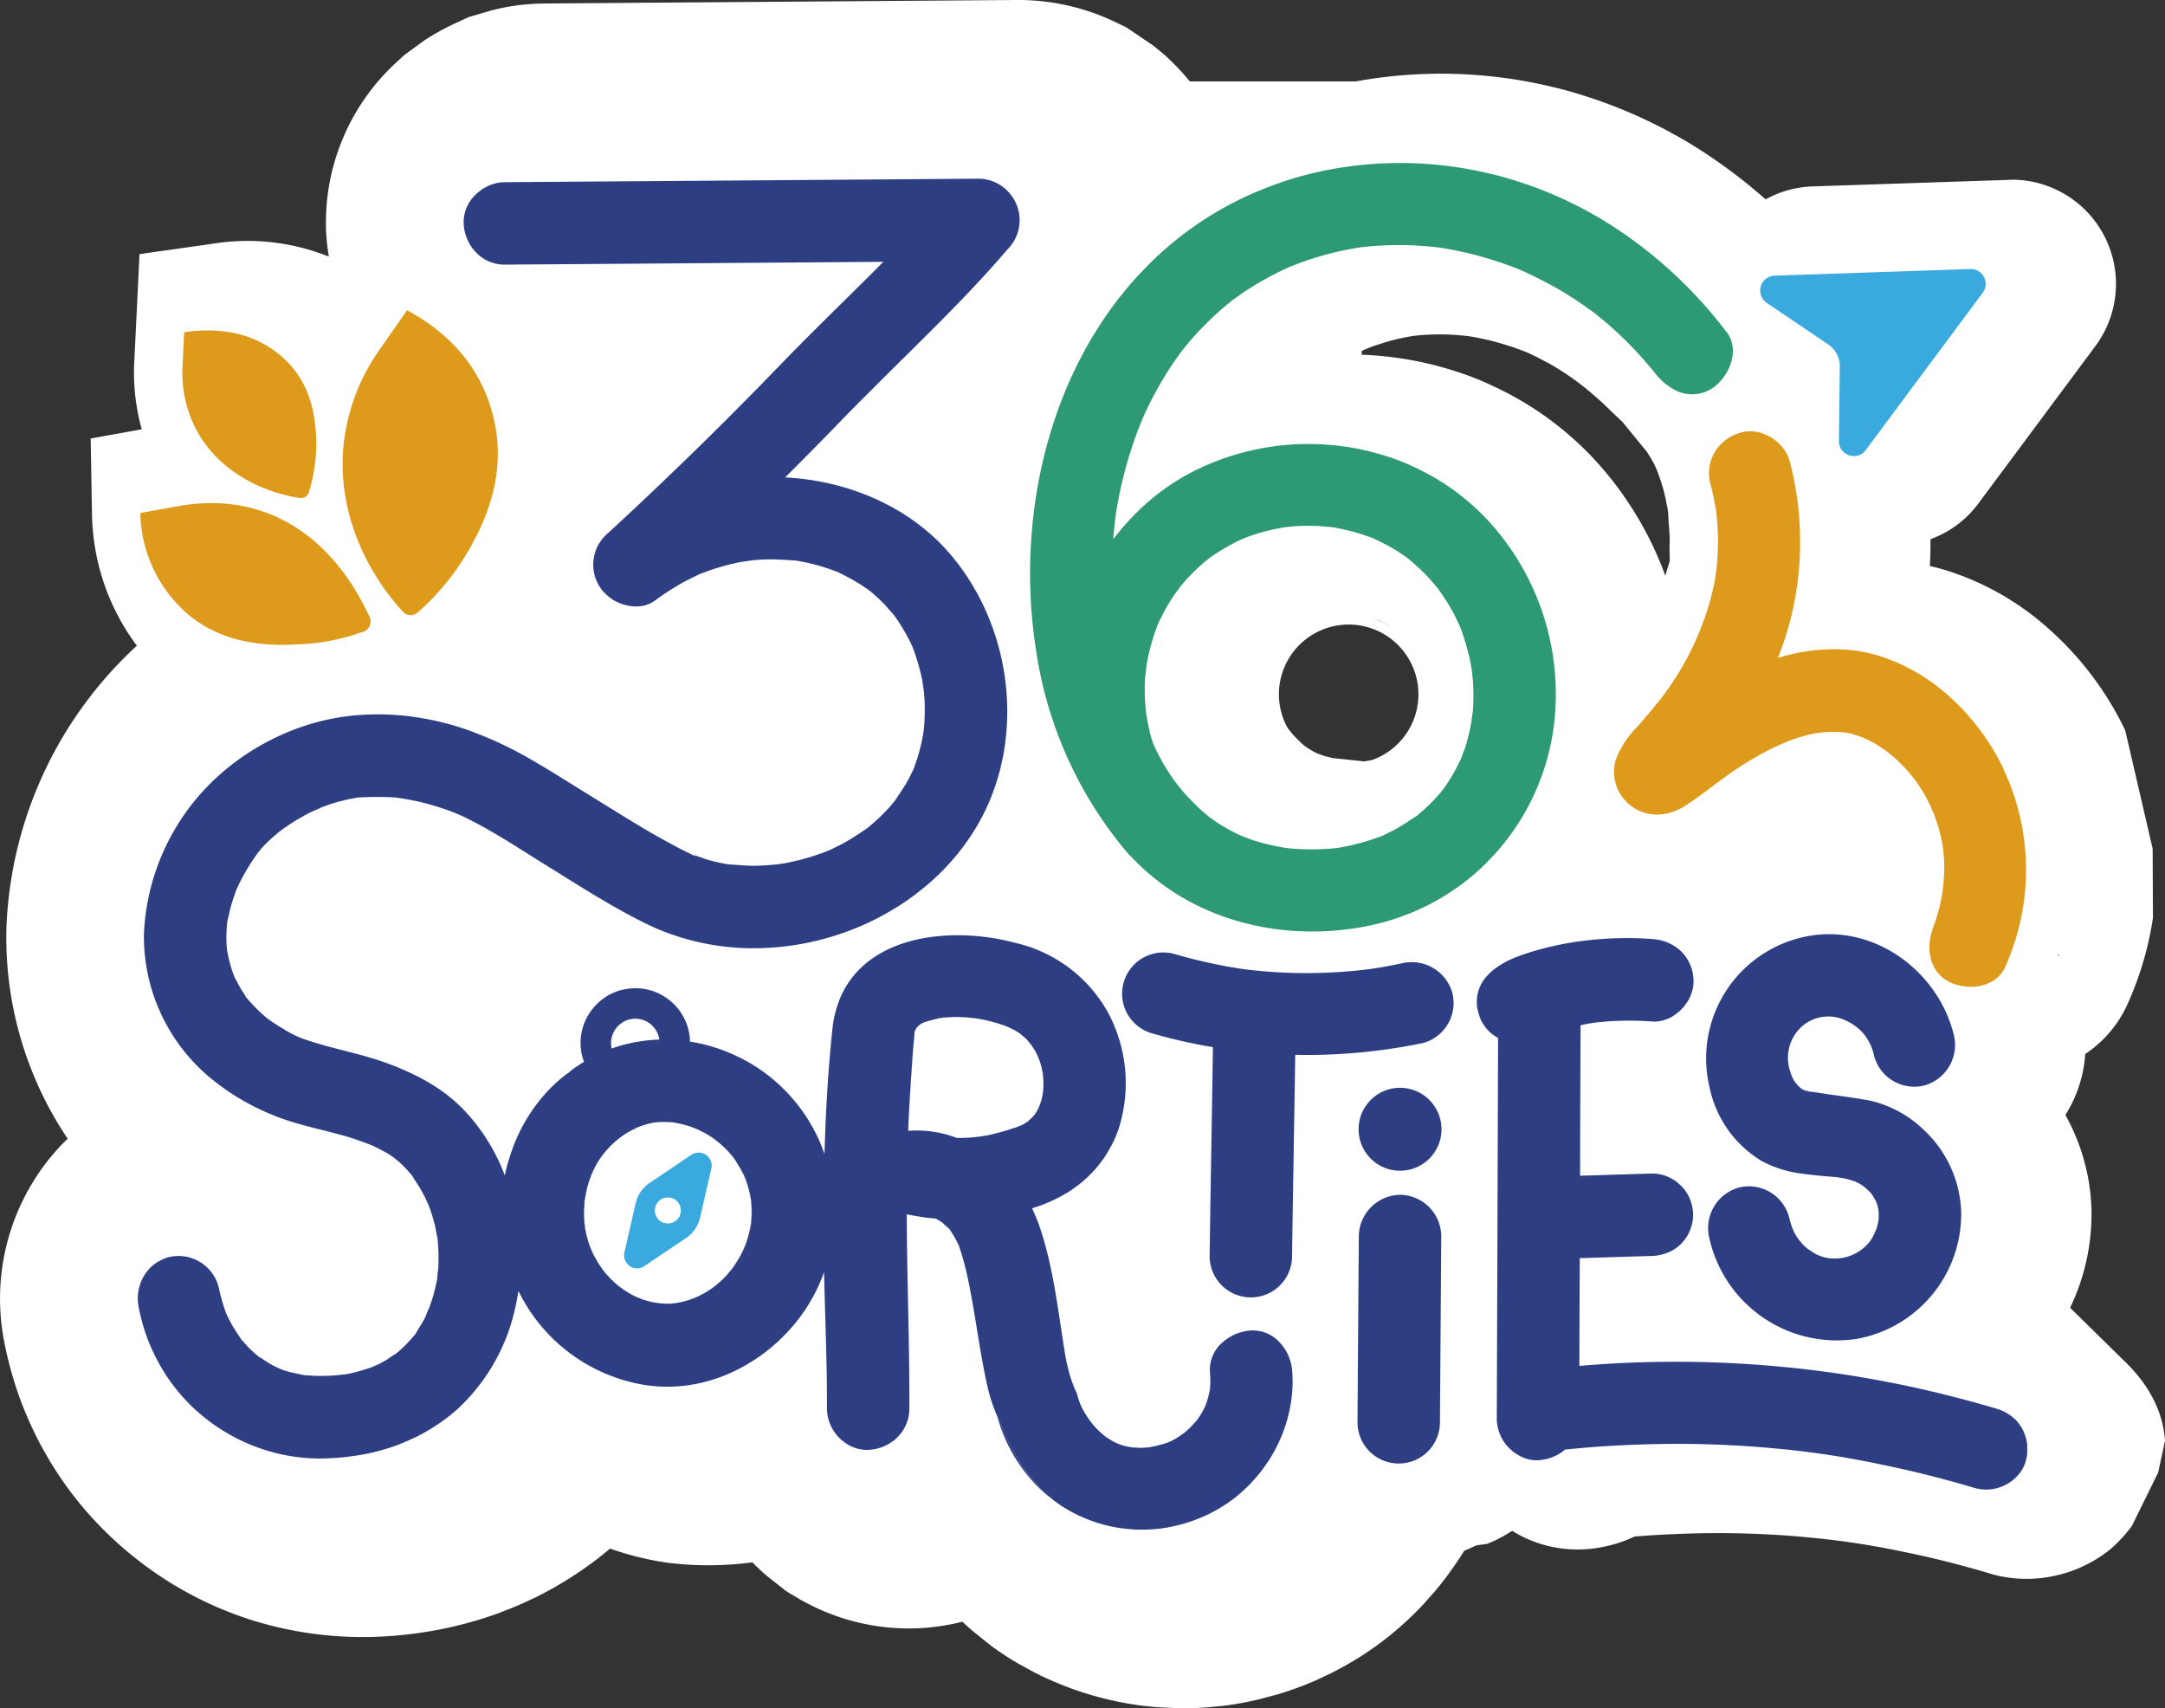
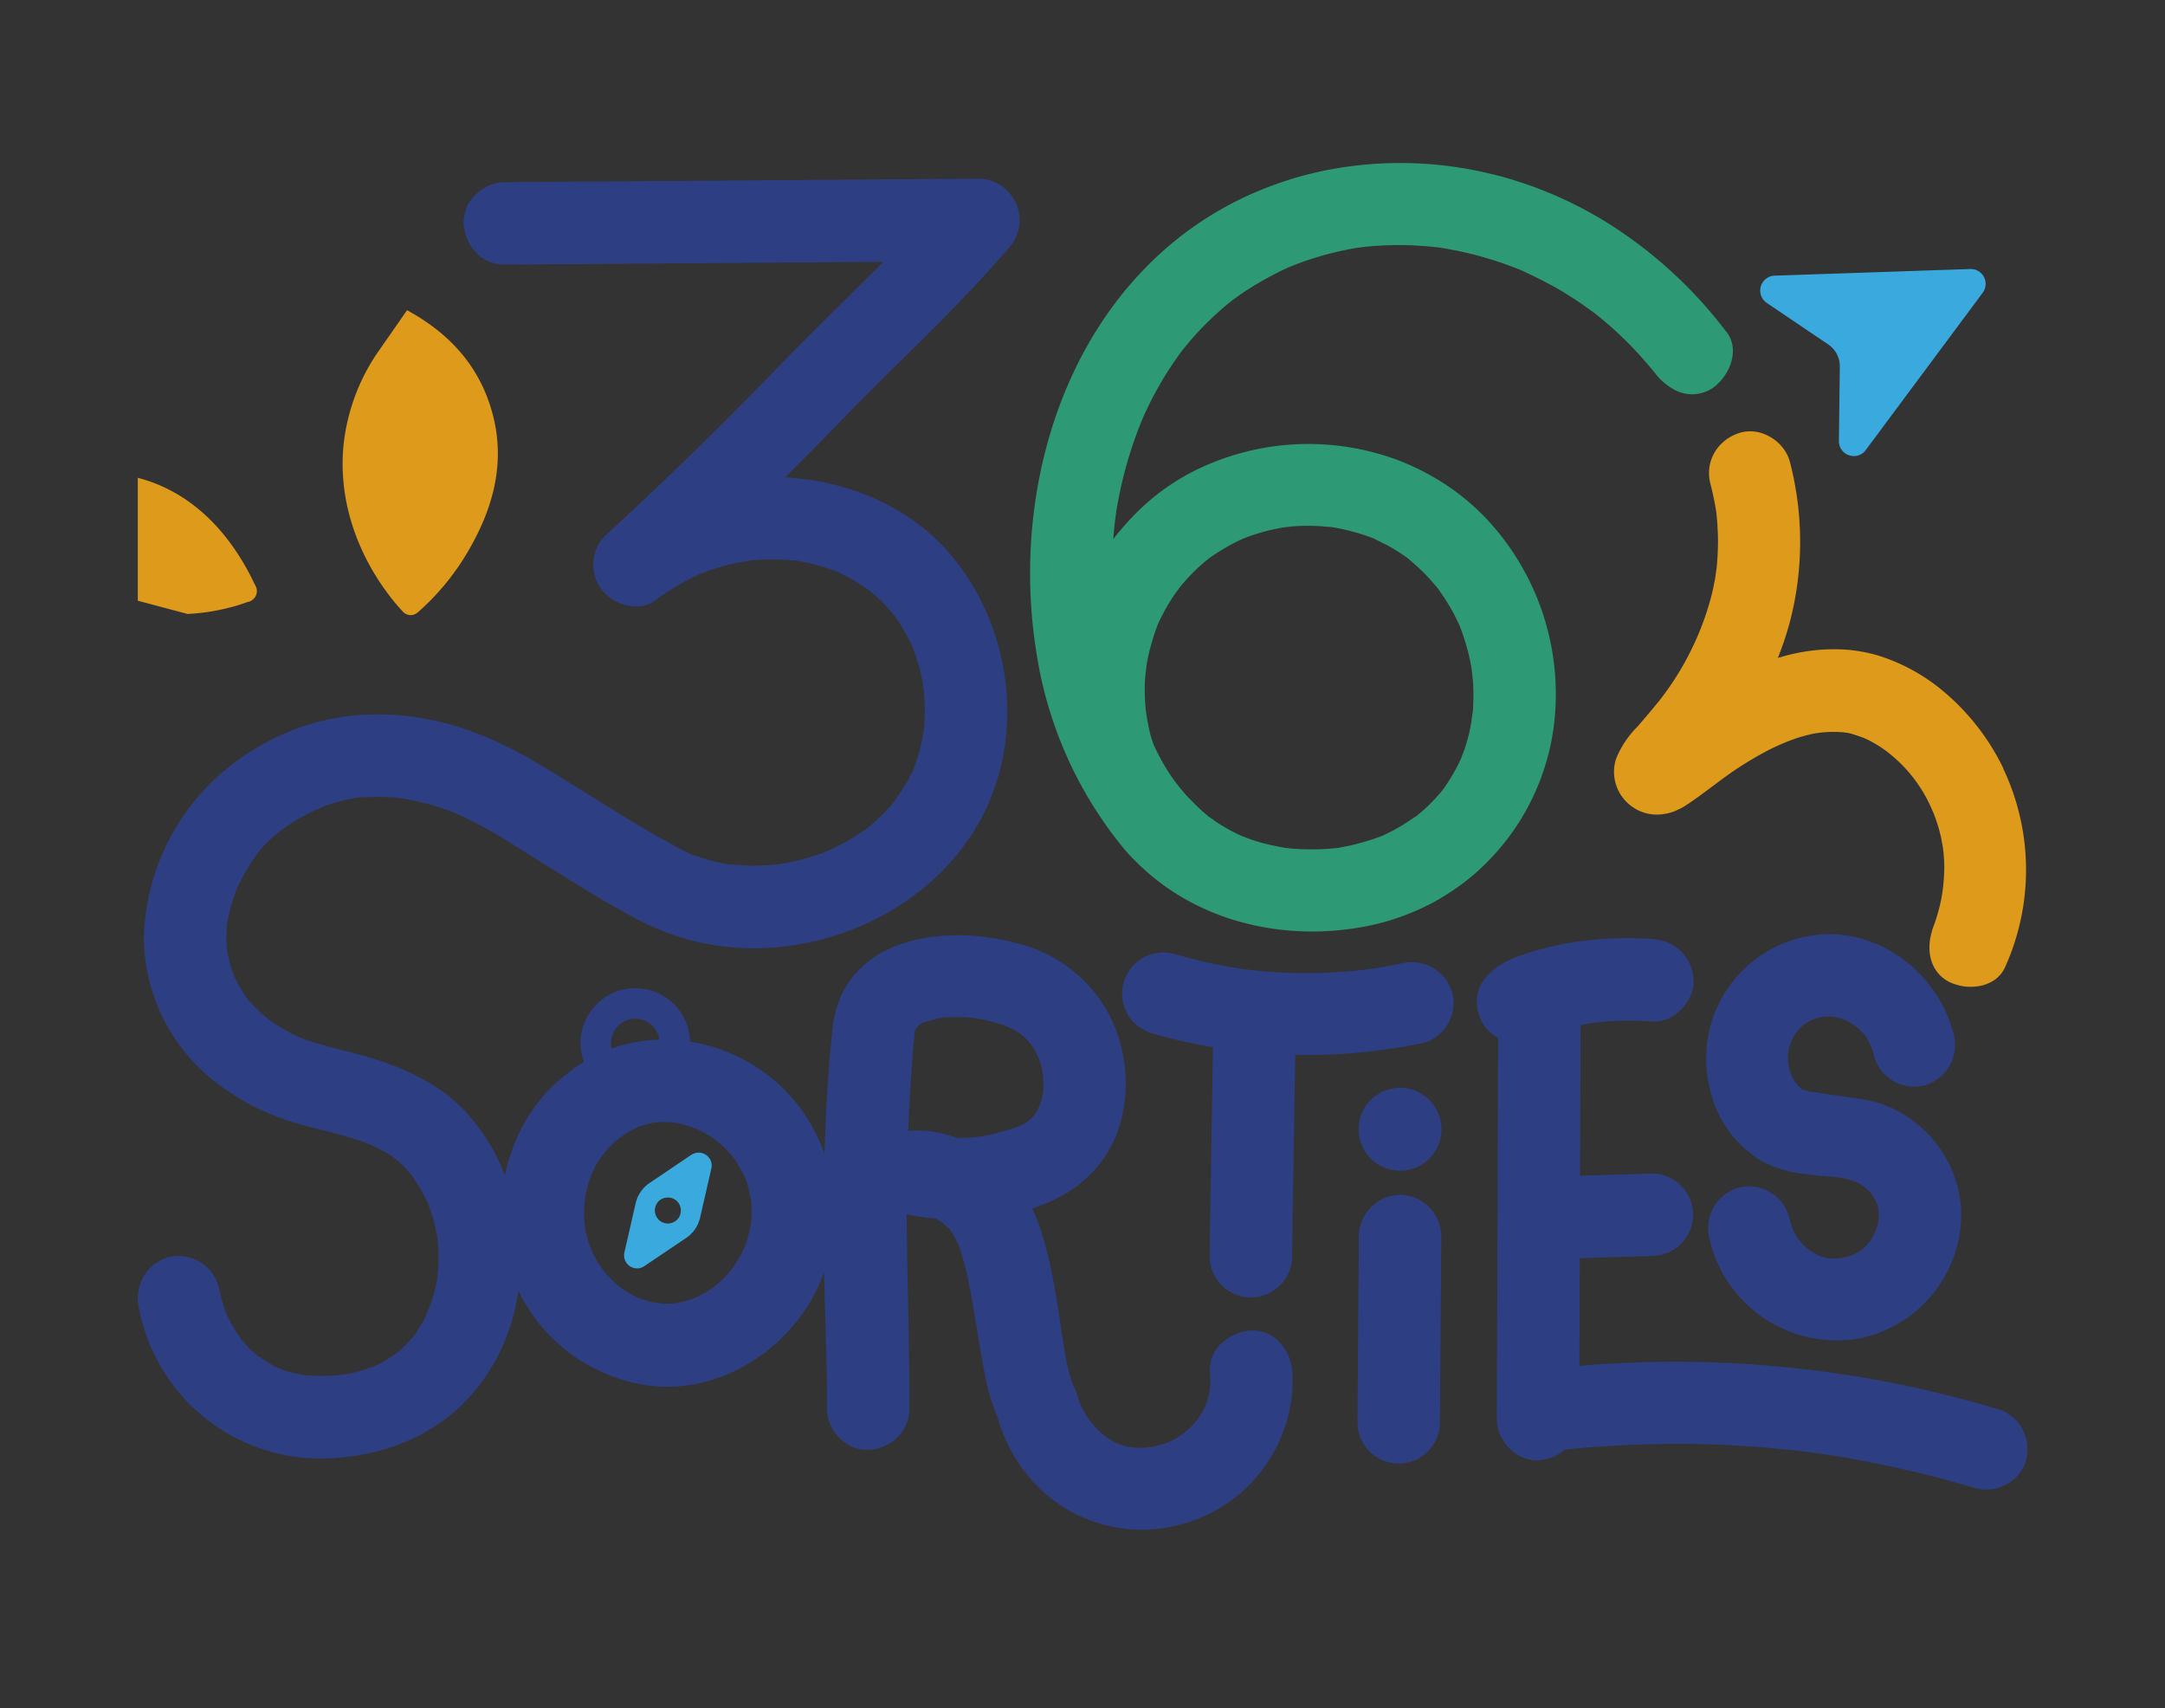
<svg xmlns="http://www.w3.org/2000/svg" id="Groupe_17007" width="218.129" height="172.102" viewBox="0 0 218.129 172.102">
  <rect x="0" y="0" width="218.129" height="172.102" fill="#333333" stroke="none" />
  <defs>
    <clipPath id="clip-path">
      <path id="Rectangle_3183" fill="none" d="M0 0h218.129v172.102H0z" />
    </clipPath>
    <clipPath id="clip-path-2">
      <path id="Rectangle_3184" transform="translate(13.883 16.418)" fill="none" d="M0 0h190.363v137.685H0z" />
    </clipPath>
  </defs>
  <g id="Groupe_17008">
    <g id="Groupe_17007-2" clip-path="url(#clip-path)">
-       <path id="Tracé_17820" d="m213.733 136.814-5.165-5.077a21.754 21.754 0 0 0 2.151-9.977l-.006-.176a20.772 20.772 0 0 0-2.619-9.263 13.137 13.137 0 0 0 2-6.143 12.178 12.178 0 0 0 1.954-1.627 11.843 11.843 0 0 0 2.359-3.52 32.821 32.821 0 0 0 2.507-8.546l-.029-6.983-2.765-11.933a32.448 32.448 0 0 0-5.842-8.432 31.646 31.646 0 0 0-2.15-2.043 27.84 27.84 0 0 0-9.371-5.416c-.3-.1-.6-.2-.94-.3l-.3-.087c-.362-.1-.721-.187-1.081-.27.054-.9.071-1.8.064-2.705a10.4 10.4 0 0 0 4.873-3.658l11.709-15.748a10.5 10.5 0 0 0-7.937-16.8l-.2-.008-20.294.674a10.444 10.444 0 0 0-4.759 1.308 54.036 54.036 0 0 0-7.937-5.815l-.157-.092c-.576-.33-1.153-.654-1.74-.975l-.114-.062a52.711 52.711 0 0 0-3.968-1.889l-.193-.08a58.262 58.262 0 0 0-1.932-.763 56.509 56.509 0 0 0-3.03-1.008c-.4-.124-.8-.234-1.215-.346-.386-.1-.76-.2-1.149-.285A47.891 47.891 0 0 0 136.6 8.2h-16.724a22.771 22.771 0 0 0-1.64-1.81 16.066 16.066 0 0 0-1.485-1.344l-.587-.476-2.689-1.817-1.221-.587A22.661 22.661 0 0 0 102.355 0L54.918.351l-.992.023-1.133.088a21.778 21.778 0 0 0-3.393.618l-2.186.644-1.3.6a24.589 24.589 0 0 0-3.173 1.756l-2.03 1.482-.86.8a21.882 21.882 0 0 0-6.993 17 22.966 22.966 0 0 0 .273 2.488 21.983 21.983 0 0 0-11.714-1.294L14.055 25.6l-.512 10.582a21.358 21.358 0 0 0 .736 7.065l-5.143.927.133 7.655a22.755 22.755 0 0 0 4.521 13.217c-.532.488-1.034.975-1.5 1.452A40.678 40.678 0 0 0 .643 93.58v.172a36.3 36.3 0 0 0 6.177 20.962l-.473.457a22.494 22.494 0 0 0-5.911 20.046 37.471 37.471 0 0 0 1.809 6.3l.041.105c.374.937.744 1.785 1.126 2.579.431.9.927 1.824 1.547 2.877a36.071 36.071 0 0 0 6.981 8.451 37.783 37.783 0 0 0 4.9 3.708 36.516 36.516 0 0 0 8.477 3.953A37.543 37.543 0 0 0 37.6 164.9c1.079-.039 2.01-.1 2.769-.181a40.235 40.235 0 0 0 3.006-.4 39.764 39.764 0 0 0 6.825-1.8l1.424-.556c.889-.37 1.706-.741 2.571-1.166l.1-.051a37.728 37.728 0 0 0 6.478-4.172l.694-.572a30.481 30.481 0 0 0 5.737 1.416l.23.03a33.207 33.207 0 0 0 7.6.03c.256-.027.512-.059.771-.094q.672.69 1.407 1.327l1.994 1.573 1.154.693a22.128 22.128 0 0 0 11.91 3.061 22.538 22.538 0 0 0 4.695-.672q.471.447.961.874l1.718 1.385.318.244a30.557 30.557 0 0 0 2.7 1.757l1.629.888a33.324 33.324 0 0 0 10.828 3.32l1.485.149 2.259.1.346.007h.019a29.593 29.593 0 0 0 2.975-.151l1.054-.1a31.264 31.264 0 0 0 3.777-.7l1.743-.469c1.01-.3 2.021-.658 3-1.059.512-.2 1.021-.426 1.517-.673l.9-.428c.6-.3 1.228-.644 1.913-1.045a31.66 31.66 0 0 0 5.566-4.133c.652-.6 1.231-1.174 1.77-1.758l1.161-1.311c.5-.6.992-1.22 1.388-1.772s.814-1.144 1.237-1.8c.1-.153.2-.309.292-.465l1.255-.558 1.041-.137a13.188 13.188 0 0 0 2.53-1.32c.353.213.715.418 1.1.609a12.552 12.552 0 0 0 7.9 1.043 14.385 14.385 0 0 0 1.537-.375 13.7 13.7 0 0 0 1.8-.7l.615-.049c1.648-.124 3.338-.21 5.163-.26a97.654 97.654 0 0 1 9.17.183c.8.055 1.591.119 2.422.2a81.031 81.031 0 0 1 8.309 1.179l.193.035c.128.022.261.051.382.076l.794.164c1.582.324 3.038.654 4.45 1.01 1.449.365 2.93.774 4.4 1.214l.342.1a13.167 13.167 0 0 0 3.265.411 13.5 13.5 0 0 0 8.415-2.967 14.683 14.683 0 0 0 2.183-2.353l2.651-5.386.692-3.195c-.295-4.43-3.276-7.268-4.4-8.335M147.23 33.79l-.095-.007Zm-18.376 36.165a7.028 7.028 0 1 1 9.41 6.6l-.814.148-3.173-.338a4.937 4.937 0 0 1-.259-.061l-.5-.124c-.058-.017-.117-.034-.175-.053l-.686-.255a11.13 11.13 0 0 1-.366-.19l-.324-.188c-.086-.05-.171-.105-.181-.111l-.057-.037c-.1-.074-.2-.146-.3-.218l-.08-.066-.13-.111a14.405 14.405 0 0 1-.5-.486l-.189-.189a5.596 5.596 0 0 1-.325-.349l-.171-.211c-.06-.073-.119-.146-.18-.218-.069-.091-.126-.195-.192-.289a6.975 6.975 0 0 1-.807-3.258m9.43-7.66.024.006.65.214.285.142c.166.081.333.161.5.248l.211.124v.017a8 8 0 0 0-1.666-.751m29.921-6.95.023 1.18-.344 1.117q-.021.09-.045.177c-.016.062-.041.121-.058.183a34.874 34.874 0 0 0-7.517-12.111c-.41-.428-.838-.843-1.279-1.256l-.168-.155-.179-.162c-.7-.629-1.4-1.216-2.19-1.815a32.581 32.581 0 0 0-4.007-2.592c-1.02-.563-2-1.015-2.733-1.346a28.762 28.762 0 0 0-3.071-1.163 34.841 34.841 0 0 0-9.448-1.664v-.379l.043-.022c.094-.041.2-.088.3-.139l.124-.052.258-.1c.2-.077.394-.155.6-.225l1.048-.336a20.44 20.44 0 0 1 1.813-.456l.375-.077c.17-.031.336-.062.5-.09.037 0 .075-.01.112-.016.149-.015.3-.032.45-.05a25.265 25.265 0 0 1 3.138-.089c.333.016.664.039.929.059l.522.043c.169.02.342.037.516.052l.051.009.235.039c.76.13 1.526.292 2.2.464.609.16 1.261.354 1.988.592.337.119.674.239 1.011.366l.34.131h.008l.093.042c.38.172.758.356 1.09.518l1.244.658a27.136 27.136 0 0 1 4.51 3.231l.853.755.027.025.032.032c.11.111.222.221.332.333l1.556 1.48 2.052 2.516.024.025a4.744 4.744 0 0 1 .626.876 8.373 8.373 0 0 1 .909 1.86 16.54 16.54 0 0 1 .809 2.948 5.807 5.807 0 0 1 .182 1.4c0 .248.026.519.058.862s.074.945.075 1.3c0 .336-.008.675-.023 1.015m39.21 41.028.017-.049c0 .018-.01.035-.015.052m-.015-.023c-.033-.057-.071-.11-.1-.166l.144.039c-.012.043-.026.085-.039.127" fill="#fff" />
-     </g>
+       </g>
  </g>
  <g id="Groupe_17010">
    <g id="Groupe_17009" clip-path="url(#clip-path-2)">
      <path id="Tracé_17821" d="M121.154 152.824c.242-.1.483-.212.715-.323a.81.81 0 0 0 .121-.07c-.272.141-.554.272-.836.393m.755-12.948v-.06c-.02.13-.03.251-.05.383a.75.75 0 0 1 .041-.121 1.214 1.214 0 0 0 .01-.2m-.363 1.49c.03-.1.061-.211.081-.312a6.015 6.015 0 0 1-.644 1.419.58.58 0 0 0 .07-.1 8.634 8.634 0 0 0 .453-.856c.01-.041.02-.091.04-.151m-1.007 1.772a.585.585 0 0 1 .091-.081 1.016 1.016 0 0 1 .06-.1c.1-.171.211-.322.292-.483a6.5 6.5 0 0 1-.745.987c.1-.11.2-.211.3-.322m-1.389 1.329.141-.1c.02-.02.05-.04.09-.081-.11.071-.222.162-.332.242.03-.02.07-.04.1-.06m-2.205 1.077c.111-.03.222-.07.332-.111-.161.05-.322.1-.473.141l.141-.03m-1.258.271.141-.03a1.432 1.432 0 0 1-.292.03Zm-1.561.01c.02 0 .041.01.061.01a.628.628 0 0 0 .13-.01 2.215 2.215 0 0 1-.372-.04c.06.01.121.03.181.04m-2.748-1.108a.229.229 0 0 0 .05.03c-.07-.05-.141-.11-.211-.171a1.816 1.816 0 0 0 .162.141M101.2 144.3a78.469 78.469 0 0 1-.715-1.611 15.894 15.894 0 0 0 4.863 7.813c.171.151.372.282.554.423a17.306 17.306 0 0 1-4.7-6.625m3.9-34.333v-.15a2.994 2.994 0 0 1-.05.432 1.118 1.118 0 0 0 .04-.191.25.25 0 0 0 .01-.09m-.02-1.711c-.01-.03-.01-.05-.02-.081.02.121.03.232.04.352a2.231 2.231 0 0 0-.02-.271m-.785 4.018a.878.878 0 0 1 .07-.171 2.935 2.935 0 0 1-.292.383l.081-.081c.061-.06.1-.09.141-.13m-.352-6.967h-.01l.01.01Zm-1.08-1.111a7.634 7.634 0 0 0-.664-.433.609.609 0 0 0-.081-.04.377.377 0 0 0 .081.05 7.306 7.306 0 0 1 .664.423m-7.994-1.682c-.03 0-.05.01-.07.01-.08.02-.161.04-.231.06l.443-.06c.151-.02.3-.03.463-.04-.161.01-.312.02-.473.02-.05 0-.091.01-.131.01m-1.672.442.09-.03c.081-.02.162-.05.232-.07-.081.02-.151.04-.232.061-.03.01-.06.03-.09.04m-.453.211a.44.44 0 0 0 .09-.05c.03-.02.061-.03.091-.05-.03.01-.061.03-.091.041l-.09.06m-.524.594a.084.084 0 0 1 .02-.04l-.01-.01a.087.087 0 0 0-.01.05m-.715 9.827c.081-1.782.191-3.564.312-5.346.05-.644.09-1.309.131-1.963-.041.654-.091 1.309-.141 1.963q-.182 2.675-.3 5.346m.352-48.66h-.01l.01.01Zm-.493 57.4c.151.03.292.06.443.08l-.443-.09Zm-3.803-62.878a.081.081 0 0 0-.041-.021c.01.01.03.021.041.03.15.121.3.252.453.383.412.352.805.735 1.188 1.128v-.01a21.827 21.827 0 0 0-1.188-1.128c-.151-.13-.3-.251-.453-.382m-3.171-1.833c.121.061.251.121.372.182.1.05.191.1.292.15a24.9 24.9 0 0 1 1.1.594q-.679-.406-1.39-.755a6.15 6.15 0 0 0-.372-.171m0 0a2.1 2.1 0 0 0-.252-.1c.061.02.171.07.252.1m-4.018-1.127c-.05-.01-.081-.01-.121-.021.04.01.07.021.121.03.231.05.473.081.7.131.584.121 1.158.262 1.722.433a19.303 19.303 0 0 0-1.722-.443c-.231-.04-.473-.081-.7-.13m-5.276.05c.222-.03.433-.06.483-.07.251-.03.513-.06.775-.08-.251.02-.513.04-.775.07-.05.01-.262.04-.483.08m.584 64.377a9.292 9.292 0 0 0-.262-1.188l-.03-.1c.04.141.07.282.1.423a.381.381 0 0 1 .02.111c.03.1.05.2.07.3a9.158 9.158 0 0 1-.544 5.065 10.2 10.2 0 0 1-.745 1.48 6.551 6.551 0 0 0 .352-.554 7.24 7.24 0 0 1 .373-.735l.03-.03a1.181 1.181 0 0 1 .05-.141c.2-.624.363-1.258.534-1.893a2.139 2.139 0 0 1 .06-.222 1.48 1.48 0 0 1 .01-.2c.01-.262.03-.524.04-.785s0-.514-.01-.776c0-.07-.05-.664-.05-.755m-.7-2.558c-.03-.05-.07-.1-.11-.171a37.965 37.965 0 0 1-.323-.564 9.191 9.191 0 0 1 .846 2 9.725 9.725 0 0 0-.393-1.2.281.281 0 0 1-.02-.07m-1.1-1.812a1.143 1.143 0 0 1-.11-.11 28.815 28.815 0 0 0-.514-.564 9.228 9.228 0 0 1 .987 1.259 4.288 4.288 0 0 0-.292-.463c-.04-.06-.05-.09-.07-.121m-.121 11.287.05-.05a.194.194 0 0 0 .02-.05.362.362 0 0 0 .05-.09c-.151.2-.312.4-.483.594.131-.13.242-.271.363-.4m-1.993 1.933a1.57 1.57 0 0 1 .13-.081c0-.01 0-.01.01-.01.081-.07.161-.151.242-.222a6.591 6.591 0 0 1-.685.5c.1-.07.2-.131.3-.191m-.926-72.079v.01c.262-.1.533-.2.8-.292-.262.09-.533.191-.8.282m-.312.131a.6.6 0 0 1 .08-.03c.03-.01.07-.03.1-.04a.35.35 0 0 0-.1.03.6.6 0 0 1-.08.04m-.6 72.964c.1-.04.352-.15.463-.2a2.568 2.568 0 0 0 .221-.131 7.11 7.11 0 0 1-1.017.443c.11-.041.222-.07.332-.111m.545-72.93c.01-.01.01-.01.02-.01h-.02c-.533.251-1.067.513-1.591.8-.252.141-.5.282-.745.433.242-.142.493-.283.745-.423.151-.09.312-.161.473-.242.211-.11.423-.221.644-.322.161-.081.312-.161.473-.231m-2.727 55.165h-.227c-.262 0-.534-.02-.805-.02a.086.086 0 0 0-.041.01 8.821 8.821 0 0 1 1.631.131 8.574 8.574 0 0 1-.514-.111.1.1 0 0 0-.05-.01m-1.752.02-.161.03c-.061.02-.121.03-.182.05a3.618 3.618 0 0 1 .463-.07c-.1 0-.171 0-.121-.01M54.975 87.138c-2.014-1.249-4-2.557-6.072-3.715-.6-.343-1.228-.665-1.852-.977l-.695-.332a.56.56 0 0 0-.081-.03.609.609 0 0 0 .081.04c.231.1.463.211.695.332.624.3 1.249.635 1.852.977 2.074 1.158 4.058 2.467 6.072 3.715 3.272 2.024 6.534 4.138 9.987 5.85.413.2.836.4 1.258.574a19.84 19.84 0 0 1-1.258-.584c-3.453-1.712-6.715-3.826-9.987-5.85m9.766 43.777c.121.04.232.07.353.1a5.57 5.57 0 0 1-.574-.2c.1.05.191.081.221.1m-2.7-1.591.363.312c.191.12.664.452.735.5.2.121.413.242.615.353.11.05.211.1.312.15.01 0 .05.02.121.041a9.072 9.072 0 0 1-2.558-1.763c.13.142.271.272.412.4m1.51-26.661a2.128 2.128 0 0 0-.886.372 2.325 2.325 0 0 1 .886-.362c.081-.01.161-.03.231-.041a2.244 2.244 0 0 0-.231.03m-2.013 26.178a.525.525 0 0 0 .09.08 9.094 9.094 0 0 1-.323-.332c.07.081.151.171.232.252m-.584-69.068a3.992 3.992 0 0 0 .745.614 5.55 5.55 0 0 1-.745-.614m-.2 68.182.2.251c.11.121.211.242.332.363a9.7 9.7 0 0 1-.644-.785 1.713 1.713 0 0 0 .11.171m-1.338-2.426c.01.02.161.453.242.6a5.475 5.475 0 0 0 .332.6 9.305 9.305 0 0 1-.695-1.6l.121.393m.07-6.917c.06-.171.13-.332.2-.5a.931.931 0 0 0-.09.171c-.02.06-.07.2-.11.332m-.635 4.3c.01.182.05.524.061.635.05.282.1.564.161.845.07.252.141.5.222.745a9.57 9.57 0 0 1-.453-2.829c0 .2 0 .4.01.6m.272-3.111c.04-.171.081-.343.13-.514-.03.111-.07.232-.1.353a.9.9 0 0 0-.03.161m-.242 1.117v.141c0 .141-.01.282-.01.423a9.194 9.194 0 0 1 .162-1.269c-.05.222-.091.454-.141.685-.01.01-.01.01-.01.02m-16.863 23.807a18.772 18.772 0 0 0 3.343-2.135c.211-.171.412-.342.614-.523-.2.171-.4.343-.614.514a19.431 19.431 0 0 1-3.343 2.144m2.044-15.979h-.01c0 .01 0 .01.01.01Zm-3.7-48.317c.735.121 1.459.262 2.184.433a22.845 22.845 0 0 0-2.184-.433m-4-.09c-.121.01-.2.01-.272.01a.324.324 0 0 0-.08.02.2.2 0 0 0 .08-.01c.071 0 .151-.01.272-.01a29.319 29.319 0 0 1 3.393.01.451.451 0 0 1 .11.01.591.591 0 0 0-.11-.02 29.319 29.319 0 0 0-3.393-.01m1.37 35.168c-.01 0-.021 0-.021-.01a.194.194 0 0 1-.07-.02c.2.1.4.191.6.291-.151-.08-.3-.15-.453-.231a.336.336 0 0 0-.06-.03m-4.571-1.479c.977.251 1.944.513 2.9.845.463.161.937.332 1.39.514a31.74 31.74 0 0 0-1.39-.524 32.764 32.764 0 0 0-2.9-.835m2.366-33.568c-.13.02-.251.04-.383.07-.271.06-.544.121-.805.2.262-.07.534-.141.805-.191.121-.03.252-.05.383-.08m-8.044 3.911.393-.332c.09-.081.181-.151.271-.232-.09.07-.181.151-.271.222-.131.111-.262.222-.393.343m-.13 27.92a25.085 25.085 0 0 1-2.8-1.37 21.776 21.776 0 0 0 2.8 1.37m-.684 33.779a18.577 18.577 0 0 1-4.32-2.02 17.816 17.816 0 0 0 4.319 2.014m-4.33-2.014a20.247 20.247 0 0 1-2.517-1.913 18.4 18.4 0 0 0 2.517 1.913" fill="#2e3e83" />
      <path id="Tracé_17822" d="M130.205 138.185a5.142 5.142 0 0 0-.231-1.178 4.619 4.619 0 0 0-.3-.724v-.01a4.943 4.943 0 0 0-.3-.493.009.009 0 0 1-.01-.01 3.85 3.85 0 0 0-.353-.453 3.679 3.679 0 0 0-2.95-1.289 4.4 4.4 0 0 0-1.137.211c-.131.041-.252.081-.373.131s-.241.11-.362.161a4.993 4.993 0 0 0-.977.664 3.628 3.628 0 0 0-1.31 2.991c.01.171.021.322.03.463 0 .1.01.182.01.262a5.7 5.7 0 0 1-.03.866v.1a1.213 1.213 0 0 1-.01.2.858.858 0 0 0-.04.121c-.03.111-.05.222-.081.332a4.3 4.3 0 0 1-.15.524c-.02.1-.05.211-.081.311-.02.061-.03.111-.04.151a8.636 8.636 0 0 1-.453.856.579.579 0 0 1-.07.1c-.081.161-.191.312-.292.483a1.016 1.016 0 0 0-.06.1.574.574 0 0 0-.091.08c-.1.111-.2.211-.3.323a1.9 1.9 0 0 1-.2.211 6.313 6.313 0 0 1-.453.443.535.535 0 0 0-.08.07 1.054 1.054 0 0 0-.121.1c-.04.04-.07.061-.09.081l-.141.1c-.03.021-.07.041-.1.061a6.345 6.345 0 0 1-1.269.735c-.01.01-.02.02-.03.02-.08.03-.161.05-.242.081a1.844 1.844 0 0 1-.231.07c-.11.04-.222.081-.332.11l-.141.03c-.02 0-.03.01-.04.01a8.922 8.922 0 0 1-.917.2h-.02l-.141.03h-.151a4.588 4.588 0 0 1-1.117.01h-.1a.629.629 0 0 1-.13.01c-.02 0-.041-.01-.061-.01-.06-.01-.121-.03-.181-.04a5.025 5.025 0 0 1-1.573-.456 5.65 5.65 0 0 1-.755-.443 1.37 1.37 0 0 1-.2-.13.229.229 0 0 1-.05-.03 1.954 1.954 0 0 1-.161-.141.31.31 0 0 1-.11-.09 7.666 7.666 0 0 1-1.027-1.027 9.6 9.6 0 0 1-1.128-1.772 5.912 5.912 0 0 1-.423-1.249l-.151-.332c-.06-.141-.13-.282-.191-.433-.08-.231-.181-.473-.262-.715a19.128 19.128 0 0 1-.715-3.181c-.634-3.967-1.107-8.115-2.376-11.941a18.508 18.508 0 0 0-.851-2.116 15.848 15.848 0 0 0 3.585-1.6 5.509 5.509 0 0 0 .594-.4 4.942 4.942 0 0 0 .4-.292 9.788 9.788 0 0 0 1.2-1.037c.11-.1.211-.212.312-.323a2.416 2.416 0 0 0 .312-.343 5 5 0 0 0 .363-.432 9.032 9.032 0 0 0 .865-1.259 2.676 2.676 0 0 0 .211-.372 6.708 6.708 0 0 0 .333-.614c.03-.061.06-.121.09-.191.1-.222.2-.453.291-.695.03-.07.061-.151.091-.222a15.083 15.083 0 0 0-.977-11.911 14.335 14.335 0 0 0-9.3-7.038c-5.317-1.43-12.042-1.087-15.757 2.648-.121.121-.231.242-.363.373a9.371 9.371 0 0 0-.936 1.269c-.182.3-.353.614-.514.946a11.1 11.1 0 0 0-.917 3.453c-.443 4.158-.674 8.357-.795 12.565a17.081 17.081 0 0 0-9.615-10.2c-.423-.181-.856-.343-1.289-.483s-.866-.262-1.309-.372-.886-.191-1.339-.262v-.01a5.365 5.365 0 0 0-.09-.876 5.486 5.486 0 0 0-2.546-3.688 4.428 4.428 0 0 0-.614-.322c-.09-.04-.181-.081-.282-.121a5.8 5.8 0 0 0-.957-.272 5.628 5.628 0 0 0-2.054.01c-.151.03-.292.06-.433.09a2.6 2.6 0 0 0-.4.131c-.129.05-.271.11-.4.161a5.477 5.477 0 0 0-1.309.836c-.131.11-.252.231-.372.352a5.5 5.5 0 0 0-1.47 4.883 4.914 4.914 0 0 0 .252.856c-.363.221-.715.453-1.068.7a.668.668 0 0 1-.08.06.314.314 0 0 0-.07.061 3.9 3.9 0 0 0-.312.262 1.368 1.368 0 0 1-.191.13 1.333 1.333 0 0 0-.191.142c-.4.311-.785.644-1.148.986-.181.171-.363.352-.534.534a17.127 17.127 0 0 0-3.544 5.688c-.09.242-.171.474-.252.715a18.054 18.054 0 0 0-.594 2.165 38.052 38.052 0 0 0-.372-.926 19.742 19.742 0 0 0-3.7-5.613c-.262-.272-.533-.534-.805-.785s-.564-.483-.846-.715a17.821 17.821 0 0 0-1.817-1.242 22.041 22.041 0 0 0-1.943-1.027c-.332-.161-.675-.3-1.007-.453s-.7-.282-1.037-.413c-2.517-.966-5.165-1.44-7.733-2.235a13.534 13.534 0 0 1-.675-.222c-.07-.02-.131-.04-.191-.06-.09-.03-.171-.061-.262-.091-.07-.03-.141-.05-.211-.08a11.993 11.993 0 0 1-1.621-.836 21.14 21.14 0 0 1-1.521-.977.436.436 0 0 1-.09-.07.206.206 0 0 1-.06-.041c-.03-.02-.05-.04-.07-.05-.272-.232-.544-.463-.806-.715v-.01a13.942 13.942 0 0 1-1.228-1.309 1.069 1.069 0 0 0-.09-.1c-.03-.06-.07-.13-.121-.222-.151-.251-.323-.483-.463-.735s-.282-.513-.423-.775c-.06-.111-.1-.191-.131-.252a12.973 12.973 0 0 1-.654-2.184c-.03-.111-.081-.453-.11-.554-.01-.161-.03-.323-.04-.483a12.109 12.109 0 0 1 0-1.5c.01-.3.04-.6.07-.9.01-.041.02-.091.03-.141.141-.554.242-1.118.413-1.671.121-.423.282-.826.412-1.238q.013-.042.03-.081v-.01c.1-.211.191-.412.292-.624a21.9 21.9 0 0 1 1.188-2.114c.2-.312.413-.614.624-.917a.856.856 0 0 1 .07-.1c.141-.171.283-.352.433-.524.231-.252.463-.494.715-.725.121-.11.242-.231.372-.343s.262-.231.393-.342c.09-.07.181-.151.271-.222.252-.191.514-.383.776-.554.383-.262.785-.524 1.188-.755s.826-.463 1.249-.675c.171-.09.977-.413.977-.433-.01 0-.03.01-.081.02a.01.01 0 0 0 .01-.01.153.153 0 0 0 .07-.02c.4-.151.785-.292 1.2-.423.262-.08.533-.161.805-.221a9.755 9.755 0 0 1 1.188-.27c.131-.02.241-.05.371-.07a.418.418 0 0 0 .111-.02.323.323 0 0 1 .08-.02c.07 0 .151 0 .272-.01a29.318 29.318 0 0 1 3.393.01.463.463 0 0 1 .11.02.614.614 0 0 1 .142.01c.111.02.231.04.351.05.736.111 1.461.252 2.185.433a25.877 25.877 0 0 1 3.383 1.088c.1.05.252.11.352.15q.042.013.081.03l.695.332c.624.312 1.248.635 1.852.977 2.074 1.158 4.058 2.467 6.072 3.716 3.272 2.024 6.534 4.138 9.987 5.849.413.211.836.4 1.258.584s.846.352 1.279.5a24.232 24.232 0 0 0 5.328 1.268 25.183 25.183 0 0 0 2.758.19 27.426 27.426 0 0 0 8.276-1.188 37.161 37.161 0 0 0 1.52-.514q1.147-.423 2.235-.936c.483-.232.967-.474 1.43-.736s.936-.533 1.389-.815.9-.584 1.33-.9c.221-.151.432-.312.644-.483a23.57 23.57 0 0 0 1.248-1.017 23.5 23.5 0 0 0 4.228-4.847c5.578-8.5 4.46-20.277-1.923-27.989a19.764 19.764 0 0 0-1.648-1.775 21.534 21.534 0 0 0-3.817-2.879 23.055 23.055 0 0 0-2.113-1.106 19.997 19.997 0 0 0-1.1-.473 24.983 24.983 0 0 0-3.423-1.088 26.119 26.119 0 0 0-4.762-.684q2.793-2.778 5.527-5.6c.7-.725 1.41-1.45 2.124-2.164l2.144-2.145c1.439-1.43 2.89-2.849 4.319-4.279 2.87-2.85 5.7-5.749 8.326-8.82a4.147 4.147 0 0 0 .031-5.779 2.112 2.112 0 0 0-.212-.211 2.193 2.193 0 0 0-.231-.2 2.393 2.393 0 0 0-.243-.181 4.243 4.243 0 0 0-.513-.3A4.09 4.09 0 0 0 98.6 18q-23.877.182-47.744.352c-.13 0-.262.01-.392.02a4.264 4.264 0 0 0-1.148.3 5.859 5.859 0 0 0-.7.373 4.934 4.934 0 0 0-.624.493 3.859 3.859 0 0 0-1.279 2.971 4.6 4.6 0 0 0 .735 2.285 3.652 3.652 0 0 0 .494.614 4.165 4.165 0 0 0 .594.524 4.754 4.754 0 0 0 .695.393c.121.05.251.1.383.141a3.913 3.913 0 0 0 1.247.191q19.074-.136 38.139-.283c-3.4 3.434-6.9 6.776-10.25 10.24q-2.158 2.237-4.349 4.44-4.38 4.41-8.891 8.679c-1.5 1.43-3.02 2.839-4.54 4.239a4.134 4.134 0 0 0-.323 5.457 2.478 2.478 0 0 0 .312.343 5.693 5.693 0 0 0 .745.614 4.548 4.548 0 0 0 2.628.7 4.009 4.009 0 0 0 .5-.07 3.376 3.376 0 0 0 .483-.15c.082-.029.163-.063.242-.1a4.109 4.109 0 0 0 .443-.272c.453-.342.926-.664 1.409-.977.232-.151.483-.3.725-.453s.493-.292.745-.433a32.752 32.752 0 0 1 1.591-.795h.02a.088.088 0 0 0 .041-.02.6.6 0 0 0 .08-.041.443.443 0 0 1 .1-.03.18.18 0 0 1 .05-.02h.01a.034.034 0 0 0 .03-.01h.01a.041.041 0 0 0 .03-.01v-.01c.262-.09.533-.191.795-.282.242-.081.483-.161.725-.232.483-.15.977-.282 1.47-.392.242-.061.494-.11.735-.161.081-.01.312-.05.534-.081s.433-.07.483-.081c.262-.03.524-.05.775-.07s.524-.03.785-.04c1.037-.03 2.054.05 3.111.121.04.01.07.01.121.02.231.05.473.09.7.131.584.121 1.158.271 1.722.443.453.131.9.292 1.339.453a2.1 2.1 0 0 1 .252.1c.12.05.251.11.372.171q.709.347 1.39.755c.453.262.9.554 1.329.856.01.01.03.03.04.03a.088.088 0 0 1 .041.02c.15.131.3.252.453.383.412.363.805.735 1.188 1.128v.01c.1.1.724.836.805.906.3.4.584.816.846 1.249.291.473.564.967.815 1.46l.272.574c0 .02.01.03.02.05a.68.68 0 0 1 .03.09 21.447 21.447 0 0 1 .926 3.191c.03.161.131.957.151 1 .04.453.08.906.1 1.35.01.554.01 1.1-.02 1.641-.01.242-.02.483-.04.725-.01.06-.04.352-.06.533-.041.211-.091.5-.091.5-.04.242-.09.473-.141.7-.11.463-.231.916-.372 1.369-.09.292-.191.574-.292.856a.03.03 0 0 1-.01.02v.01c0 .01-.01.02-.01.03a.03.03 0 0 1-.01.02 1.161 1.161 0 0 1-.05.151c-.01.02-.01.04-.02.05a.475.475 0 0 1-.03.07v.01c0 .01-.01.01-.01.02a.037.037 0 0 0-.01.03c-.07.121-.13.252-.191.372-.07.142-.13.283-.211.423-.412.8-.926 1.5-1.41 2.255-.161.182-.312.383-.463.564-.312.352-.644.684-.977 1.017s-.695.644-1.047.946c-.111.1-.222.191-.343.282a.634.634 0 0 0-.06.041c-.393.271-.776.533-1.178.775q-.589.393-1.208.725c-.182.1-.373.191-.564.282l-.564.282c-.02.01-.231.1-.4.171l-.061.03c-.05.02-.1.04-.13.05a25.563 25.563 0 0 1-2.7.856c-.111.03-.211.05-.323.07-.242.06-.483.11-.724.161-.111.03-.222.05-.332.07-.05.01-.121.02-.2.03a2.286 2.286 0 0 1-.272.04c-.181.03-.352.05-.4.061-.392.03-.775.07-1.168.09s-.785.04-1.177.04c-.2 0-.413-.01-.615-.02-.262-.01-.524-.02-.785-.05l-.463-.03c-.211-.01-.413-.03-.624-.04-.171-.03-.343-.05-.5-.081-.11-.02-.222-.05-.332-.07-.141-.03-.272-.06-.4-.09-.252-.06-.493-.121-.735-.181-.292-.081-.584-.191-.877-.3-.231-.08-.463-.17-.7-.231a.33.33 0 0 0 .09.04l.01.01c.032.018.066.035.1.05s.041.026.061.04v.01l-.02-.01a.147.147 0 0 1-.061-.02.01.01 0 0 1-.01-.01.257.257 0 0 1-.1-.04 1.243 1.243 0 0 1-.141-.06.783.783 0 0 0-.161-.081c-.01-.01-.03-.01-.041-.02-.2-.1-.4-.2-.6-.292q-.6-.3-1.209-.634a51.7 51.7 0 0 1-1.2-.655c-1.2-.664-2.366-1.369-3.534-2.084s-2.326-1.44-3.484-2.155c-1.551-.946-3.081-1.923-4.632-2.859-.323-.191-.644-.383-.977-.574a38.771 38.771 0 0 0-7.167-3.358c-.312-.1-.624-.2-.946-.3s-.635-.181-.957-.262c-.5-.131-1.007-.251-1.52-.352-.6-.121-1.218-.222-1.832-.312a26.372 26.372 0 0 0-5.85-.121c-.524.05-1.037.121-1.54.2a22.07 22.07 0 0 0-2.286.5c-.684.182-1.359.4-2.013.644a24.6 24.6 0 0 0-7.27 4.239c-.533.453-1.057.936-1.55 1.439a22.786 22.786 0 0 0-6.526 15.01 18.538 18.538 0 0 0 6.615 14.419c.544.453 1.108.876 1.671 1.269s1.157.765 1.762 1.108a24.733 24.733 0 0 0 2.8 1.369c.322.131.654.262.986.383.947.343 1.913.614 2.88.866.644.171 1.3.322 1.943.493.977.242 1.944.5 2.9.836.463.161.936.343 1.389.524a.147.147 0 0 0 .061.02c.01 0 .02.01.03.02a.131.131 0 0 1 .06.021.9.9 0 0 0 .11.05c0 .01.01.01.021.01a.142.142 0 0 1 .06.02c.01 0 .02 0 .02.01h-.02c.151.08.3.15.453.231.453.242.805.433 1.128.644a6.4 6.4 0 0 1 .594.443 7.313 7.313 0 0 1 .614.553c.1.1.211.222.332.343.222.231.423.483.635.725.01.01.01.02.02.04.242.413.524.8.765 1.208.11.191.211.383.312.564s.191.362.271.544v.01c.09.171.162.343.242.5v.01c.061.151.121.3.171.443v.01a17.994 17.994 0 0 1 .514 1.731c.03.121.2 1.108.231 1.158a18.788 18.788 0 0 1 .09 3c-.01.151-.11.987-.11 1.047h.01v.01a4.08 4.08 0 0 1-.05.3c-.08.423-.191.846-.3 1.269-.141.554-.352 1.087-.534 1.631.01-.06.02-.09.02-.1-.02 0-.3.765-.412.977-.252.483-.544.916-.816 1.379-.05.09-.081.141-.11.191l-.03.03a.121.121 0 0 1-.02.03c-.171.212-.353.413-.544.615-.211.231-.423.453-.654.674-.11.111-.231.222-.352.323a3.452 3.452 0 0 1-.351.3c-.022 0-.243.151-.475.3-.08.06-.171.12-.251.171a2.217 2.217 0 0 1-.2.131.424.424 0 0 1-.07.05c-.231.13-.473.262-.7.392a.692.692 0 0 1-.131.05c-.06.03-.141.061-.221.1a9.56 9.56 0 0 0-.332.151c-.363.13-.736.251-1.108.362s-.755.212-1.137.292a13 13 0 0 1-.534.1c-.04 0-.09.01-.151.01a.3.3 0 0 1-.09.01c-.13.02-.262.03-.352.04-.03 0-.05.01-.07.01-.323.03-.635.05-.947.06s-.644.021-.956.021c-.463 0-.917-.041-1.38-.061a.018.018 0 0 1-.025.005l-.005-.005c-.02 0-.04-.01-.061-.01s-.05-.01-.079-.01c-.011 0-.011 0-.022-.01a.074.074 0 0 1-.05-.01c-.03 0-.05-.01-.071-.01a.074.074 0 0 1-.05-.01 4.243 4.243 0 0 1-.323-.07c-.08-.01-.151-.03-.231-.041-.061-.01-.121-.03-.182-.04-.08-.02-.161-.04-.231-.06a6.6 6.6 0 0 1-1.711-.594 7.068 7.068 0 0 1-.684-.373c-.091-.05-.947-.624-.987-.624a12.53 12.53 0 0 1-1.208-1.107v-.01c-.162-.171-.3-.342-.463-.513l-.081-.081c-.231-.363-.483-.7-.7-1.067a12.051 12.051 0 0 1-.644-1.168c-.07-.141-.141-.292-.222-.463a20.82 20.82 0 0 1-.765-2.708 4.184 4.184 0 0 0-5.1-2.9 4.727 4.727 0 0 0-1.571.856c-.081.081-.161.151-.242.232a4.436 4.436 0 0 0-1.1 4.027 19.155 19.155 0 0 0 .9 3.161c.2.5.412 1 .644 1.48s.493.957.765 1.42a18.463 18.463 0 0 0 3.5 4.282h.01a20.245 20.245 0 0 0 2.517 1.913h.01a18.607 18.607 0 0 0 4.319 2.013 18.127 18.127 0 0 0 6.182.866c.574-.02 1.148-.05 1.7-.11s1.128-.131 1.682-.222a21.291 21.291 0 0 0 3.634-.947c.242-.09.483-.181.725-.282.483-.2.957-.412 1.43-.644a19.371 19.371 0 0 0 3.343-2.144c.211-.171.412-.342.614-.513s.4-.363.594-.554a19.6 19.6 0 0 0 5.346-9.746 25.19 25.19 0 0 0 .323-1.712 17.215 17.215 0 0 0 13.2 9.545 15.119 15.119 0 0 0 3.5.01c.373-.041.745-.1 1.117-.171a16.183 16.183 0 0 0 2.749-.785 15.549 15.549 0 0 0 1.561-.7 17.908 17.908 0 0 0 2.446-1.5c.463-.343.917-.705 1.339-1.088h.01c.282-.251.564-.524.825-.795a17.186 17.186 0 0 0 3.061-4.158 15.957 15.957 0 0 0 .986-2.255c.1 4.591.312 9.172.292 13.763a4.24 4.24 0 0 0 1.47 3.151 4.072 4.072 0 0 0 .644.463 3.675 3.675 0 0 0 2.044.534 4.5 4.5 0 0 0 1.6-.363 4.749 4.749 0 0 0 .7-.383 3.735 3.735 0 0 0 .615-.5 3.57 3.57 0 0 0 .715-.937 4.683 4.683 0 0 0 .322-.724 4.129 4.129 0 0 0 .191-1.238c.03-6.545-.242-13.059-.262-19.583v-.01l.443.09q.333.076.665.121a12.567 12.567 0 0 0 1.248.171c.191.03.393.04.584.06.231.131.463.283.684.433.061.07.5.473.524.483.081.07.131.11.171.151a1.417 1.417 0 0 1 .09.15c.131.2.262.4.383.615.1.17.2.362.292.553.02.03.03.07.05.1 0 .01.01.02.02.03a1.393 1.393 0 0 1 .09.171v.02a27.213 27.213 0 0 1 .805 2.829c.846 3.816 1.249 7.723 2.115 11.518a16.769 16.769 0 0 0 .946 2.839c0 .01.01.021.01.03.231.544.473 1.077.715 1.611a17.306 17.306 0 0 0 4.7 6.625l.02.02c0 .01.01.01.02.02.161.131.322.252.483.373a12.659 12.659 0 0 0 1.127.735c.242.141.483.271.736.4a14.885 14.885 0 0 0 4.661 1.48c.272.03.544.07.816.09.191.02.393.03.584.05.242 0 .483.01.716.01a15.3 15.3 0 0 0 1.671-.091.856.856 0 0 1 .151-.02 13.713 13.713 0 0 0 1.682-.312c.291-.07.584-.141.876-.231a15.8 15.8 0 0 0 1.591-.574.411.411 0 0 0 .111-.05c.282-.121.564-.251.836-.392.3-.151.6-.323.9-.494a13.906 13.906 0 0 0 2.477-1.852c.242-.222.473-.443.695-.684s.443-.483.655-.736.433-.533.634-.815.393-.554.574-.836a14 14 0 0 0 .987-1.833 14.5 14.5 0 0 0 .986-2.93.034.034 0 0 1 .01-.03c.1-.463.181-.927.242-1.4a1 1 0 0 1 .02-.181 12.711 12.711 0 0 0 .081-1.379c0-.363-.01-.715-.041-1.077M91.865 64.938l-.01-.01h.01ZM23.541 98.284h.01c.01.01.01.01.01.02l-.02-.02m38.874 4.94a2.338 2.338 0 0 1 .251-.191 2.1 2.1 0 0 1 .886-.372 2.246 2.246 0 0 1 .231-.03 1.639 1.639 0 0 1 .232-.01 2 2 0 0 1 .423.041 2.369 2.369 0 0 1 .785.282 1.913 1.913 0 0 1 .343.242 2.415 2.415 0 0 1 .845 1.43.407.407 0 0 1 .01.11 15.265 15.265 0 0 0-1.812.162c-.4.06-.805.13-1.2.221a13.6 13.6 0 0 0-1.772.514l-.03-.09a2.447 2.447 0 0 1 .805-2.306M75.7 123.233a1.48 1.48 0 0 0-.01.2 2.139 2.139 0 0 0-.06.222c-.171.634-.332 1.269-.534 1.892a1.2 1.2 0 0 0-.05.142l-.03.03a7.23 7.23 0 0 0-.372.735 6.4 6.4 0 0 1-.352.554c-.131.222-.272.423-.413.635a.44.44 0 0 1-.05.09.194.194 0 0 1-.02.05l-.05.05c-.121.13-.231.271-.363.4a.974.974 0 0 1-.09.121 8.027 8.027 0 0 1-1.157 1.1c-.081.07-.162.15-.242.221-.01 0-.01 0-.01.01a1.085 1.085 0 0 0-.13.081c-.1.06-.2.121-.3.191a6.436 6.436 0 0 1-.856.493 2.326 2.326 0 0 1-.221.13c-.111.05-.363.162-.463.2s-.222.07-.332.11a7.276 7.276 0 0 1-.926.272.956.956 0 0 1-.232.04 1.074 1.074 0 0 1-.251.05 5.681 5.681 0 0 1-1.6.04 1.785 1.785 0 0 1-.392-.05.17.17 0 0 1-.121-.021.911.911 0 0 1-.232-.03 3.238 3.238 0 0 1-.524-.121 1.049 1.049 0 0 1-.221-.061 4.665 4.665 0 0 1-.353-.1c-.03-.021-.121-.05-.221-.1-.041-.01-.07-.03-.111-.041s-.09-.04-.141-.06c-.03-.01-.05-.02-.08-.03-.071-.02-.111-.04-.121-.04-.1-.05-.2-.1-.312-.151-.2-.11-.413-.231-.615-.352-.07-.05-.544-.383-.735-.5l-.363-.312a8.204 8.204 0 0 1-.412-.4.579.579 0 0 1-.09-.081 4.448 4.448 0 0 1-.232-.251.02.02 0 0 0-.02-.02c-.121-.121-.222-.242-.332-.363a8.891 8.891 0 0 1-.2-.251 1.713 1.713 0 0 1-.11-.171 4.857 4.857 0 0 1-.251-.373.164.164 0 0 1-.041-.05c-.08-.121-.15-.242-.221-.363-.05-.091-.1-.171-.142-.262a5.939 5.939 0 0 1-.332-.6c-.08-.151-.231-.584-.241-.6l-.121-.392c-.081-.242-.151-.494-.222-.745-.061-.282-.11-.564-.161-.846-.01-.11-.05-.453-.061-.634-.01-.2-.01-.4-.01-.6a7.574 7.574 0 0 1 .03-.825c0-.141.01-.282.01-.423v-.141c0-.01 0-.01.01-.021.05-.231.09-.463.141-.684.03-.13.06-.271.09-.413a.9.9 0 0 1 .03-.161c.03-.121.07-.242.1-.352a.142.142 0 0 0 .02-.061c.03-.1.061-.2.091-.291.01-.041.03-.07.04-.111.03-.07.05-.141.081-.211.04-.13.09-.271.11-.332a.931.931 0 0 1 .09-.171v-.01c.081-.182.171-.363.262-.544a7.344 7.344 0 0 1 .725-1.158 1.759 1.759 0 0 1 .222-.272 2.613 2.613 0 0 1 .221-.271.714.714 0 0 1 .09-.1 8.989 8.989 0 0 1 1.1-1.037c.01-.01.021-.01.03-.021a7.27 7.27 0 0 1 1.621-1 .44.44 0 0 1 .09-.05.447.447 0 0 1 .091-.05 7.165 7.165 0 0 1 1.5-.473h.01c.061-.02.121-.03.182-.05l.161-.03c-.05.01.02.01.121.01a.079.079 0 0 1 .04-.01 1.356 1.356 0 0 1 .211-.01c.1-.01.212-.02.312-.02a.074.074 0 0 1 .041-.01c.271 0 .544.021.805.021h.222a.1.1 0 0 1 .05.01c.171.04.343.081.514.11l.544.121a.072.072 0 0 0 .05.02c.211.05.413.111.624.182a4.125 4.125 0 0 1 .453.171.214.214 0 0 1 .1.04 1.545 1.545 0 0 1 .262.11c.08.041.161.07.242.121.03.02.07.03.1.05a7.33 7.33 0 0 1 1.591 1.017c.07.05.141.11.211.171a7.934 7.934 0 0 1 .735.685l.04.04c.171.181.343.372.514.564a1.278 1.278 0 0 0 .11.111c.02.03.03.06.07.121a4.287 4.287 0 0 1 .292.463c.1.162.211.332.3.494.1.181.211.372.323.564.04.07.08.121.11.171a.281.281 0 0 0 .02.07 9.725 9.725 0 0 1 .393 1.2l.03.1a9.269 9.269 0 0 1 .262 1.189c0 .09.05.684.05.755.01.262.01.524.01.775s-.03.524-.04.786m27.929-10.34a.4.4 0 0 1-.151.11 3.178 3.178 0 0 1-.765.413 5.5 5.5 0 0 1-.695.242.483.483 0 0 1-.11.04 1.581 1.581 0 0 1-.2.07c-.745.222-1.39.4-1.994.534a14.655 14.655 0 0 1-3.161.312c-.061 0-.131-.01-.191-.01a11.164 11.164 0 0 0-4.866-.7c.01-.11.01-.211.01-.323v-.01q.122-2.673.3-5.346c.05-.655.1-1.309.142-1.964.01-.181.03-.352.04-.533 0-.041.01-.07.01-.111.041-.5.111-1.027.131-1.54v-.02a.85.85 0 0 1 .09-.312.087.087 0 0 1 .01-.05l.01.01a1.275 1.275 0 0 1 .242-.332 2.759 2.759 0 0 1 .262-.221l.09-.061c.03-.01.061-.03.091-.04a2.05 2.05 0 0 1 .271-.11c.03-.01.061-.03.09-.041l.232-.06c.181-.05.352-.1.524-.141s.352-.091.524-.131c.07-.02.15-.04.231-.06.02 0 .04-.01.07-.01s.081-.01.131-.01c.161 0 .312-.01.473-.021a11.019 11.019 0 0 1 1.531-.01 2.987 2.987 0 0 1 .423.03 2.858 2.858 0 0 1 .413.03c.06.01.181.02.291.03s.232.03.292.04a15.844 15.844 0 0 1 2.4.584 2.576 2.576 0 0 1 .363.121.574.574 0 0 1 .12.05.009.009 0 0 1 .01.01.153.153 0 0 1 .07.02c.01 0 .02 0 .02.01a.146.146 0 0 0 .061.02c.1.04.2.09.3.141a.363.363 0 0 1 .09.04c.02 0 .03.01.05.021a.364.364 0 0 0 .09.04.681.681 0 0 0 .121.06.616.616 0 0 1 .081.041 7.269 7.269 0 0 1 .664.433c.081.08.523.453.564.493.061.07.383.473.483.594.01 0 .01.01.02.02h.01v.01c.121.2.262.392.372.6a.426.426 0 0 1 .05.1 3.059 3.059 0 0 1 .182.373.582.582 0 0 1 .05.121.476.476 0 0 1 .05.11 6.518 6.518 0 0 1 .413 1.52v.03c.01.03.01.05.02.08a2.247 2.247 0 0 1 .02.272c.01.131.021.252.021.383v.01a7.77 7.77 0 0 1-.01.836.123.123 0 0 1-.01.06v.151a.25.25 0 0 1-.01.09 1.032 1.032 0 0 1-.041.191c-.02.141-.05.272-.08.413a2.4 2.4 0 0 1-.081.262c.01.01 0 .01 0 .02a1.891 1.891 0 0 1-.11.3.058.058 0 0 1-.01.04v.01a3.456 3.456 0 0 1-.4.805.975.975 0 0 0-.07.171c-.04.04-.08.07-.141.131l-.081.08c-.02.02-.04.05-.06.07a3.047 3.047 0 0 1-.332.3.1.1 0 0 1-.05.04" fill="#2e3e83" />
      <path id="Tracé_17823" d="M141.058 120.362a4.228 4.228 0 0 0-4.153 4.153q-.07 9.381-.134 18.763a4.153 4.153 0 0 0 8.306 0q.07-9.381.133-18.763a4.2 4.2 0 0 0-4.153-4.153" fill="#2e3e83" />
      <path id="Tracé_17824" d="M141.2 97.05c-.882.185-1.767.352-2.658.493-.207.033-.414.063-.621.094-.44.05-.881.1-1.322.147a51.311 51.311 0 0 1-6.653.214q-1.68-.056-3.355-.221c-.3-.03-.611-.063-.915-.1l-.3-.038q-.813-.116-1.62-.261a52.852 52.852 0 0 1-5.471-1.288 4.154 4.154 0 0 0-2.208 8.009 54.625 54.625 0 0 0 6.128 1.389c-.1 7.019-.236 14.037-.332 21.056a4.153 4.153 0 1 0 8.306 0c.092-6.761.219-13.521.319-20.281a57.641 57.641 0 0 0 12.91-1.2 4.181 4.181 0 0 0 2.9-5.109 4.252 4.252 0 0 0-5.109-2.9" fill="#2e3e83" />
      <path id="Tracé_17825" d="M184.314 126.753a4.231 4.231 0 0 1-1.323-.4c-.3-.149-.556-.361-.845-.527-.169-.149-.34-.294-.5-.454-.065-.066-.343-.419-.427-.508-.133-.2-.269-.4-.387-.606-.042-.074-.2-.447-.268-.587-.123-.37-.239-.74-.328-1.121a4.189 4.189 0 0 0-5.109-2.9 4.244 4.244 0 0 0-2.9 5.109 13.159 13.159 0 0 0 15.013 10.088 12.792 12.792 0 0 0 10.351-12.868 11.866 11.866 0 0 0-3.807-8.2 11.444 11.444 0 0 0-5.513-2.933c-1.836-.325-3.693-.54-5.534-.836a3.476 3.476 0 0 1-1.131-.264 3.091 3.091 0 0 1-1.218-1.75 4.254 4.254 0 0 1 1.412-4.806 4.086 4.086 0 0 1 2.924-.759 4.2 4.2 0 0 1 1.235.37 5.14 5.14 0 0 1 1.9 1.451 5.365 5.365 0 0 1 .977 2.178 4.193 4.193 0 0 0 5.109 2.9 4.237 4.237 0 0 0 2.9-5.109c-1.52-6.129-7.494-10.778-13.9-10.034a12.519 12.519 0 0 0-10.962 13.9 12.376 12.376 0 0 0 .277 1.527 11.307 11.307 0 0 0 5.257 7.356 11.421 11.421 0 0 0 3.833 1.233c.936.135 1.866.23 2.808.307.231.019.464.037.7.058a8.562 8.562 0 0 1 1.358.239c.195.05.387.12.579.178a3.746 3.746 0 0 1 .857.449 2.067 2.067 0 0 1 .22.176 3.892 3.892 0 0 1 .644.606 3.045 3.045 0 0 1 .272.414 3.192 3.192 0 0 1 .383.822 4.053 4.053 0 0 1-.214 2.573 5.032 5.032 0 0 1-.576 1.053 4.485 4.485 0 0 1-4.058 1.671" fill="#2e3e83" />
      <path id="Tracé_17826" d="M201.872 77.463a23.54 23.54 0 0 0-4.239-6.112 22.936 22.936 0 0 0-1.561-1.48 19.07 19.07 0 0 0-6.413-3.695c-.2-.07-.4-.13-.6-.191-.412-.11-.816-.211-1.228-.292s-.816-.141-1.218-.191-.826-.07-1.229-.09a18.891 18.891 0 0 0-5.558.664c-.231.07-.463.131-.7.2v-.01a31.187 31.187 0 0 0 1.229-3.695 31.973 31.973 0 0 0-.02-16.049 3.984 3.984 0 0 0-1-1.742 4.251 4.251 0 0 0-.644-.554 4.807 4.807 0 0 0-1.138-.574 3.856 3.856 0 0 0-2.054-.11h-.01c-.091.03-.182.05-.262.08a4.636 4.636 0 0 0-.655.262 5.916 5.916 0 0 0-.594.353 5.29 5.29 0 0 0-.513.433 4.128 4.128 0 0 0-1.138 4.057 30.141 30.141 0 0 1 .614 2.991c0 .11.061.715.071.826.04.6.07 1.208.08 1.812a29.761 29.761 0 0 1-.151 3c-.01 0-.07.433-.11.735-.02.11-.03.2-.04.262a.07.07 0 0 0-.01.04c-.11.584-.231 1.178-.383 1.752a29.06 29.06 0 0 1-5.235 10.461c-.041.05-.061.07-.081.1s-.06.07-.121.141c-.231.282-.463.574-.7.846-.412.5-.845 1-1.269 1.49a9.71 9.71 0 0 0-2.185 3.3 4.293 4.293 0 0 0 1.117 4.35 4.59 4.59 0 0 0 .594.483 4.409 4.409 0 0 0 .856.453 4.3 4.3 0 0 0 .967.251 4.39 4.39 0 0 0 1.41-.04 3.893 3.893 0 0 0 .745-.181 4.094 4.094 0 0 0 .6-.252 5.367 5.367 0 0 0 .816-.453c.453-.3.906-.614 1.35-.937 1.329-.966 2.618-1.993 4-2.89a37.685 37.685 0 0 1 2.668-1.571 21.812 21.812 0 0 1 2.809-1.238 16.437 16.437 0 0 1 1.984-.554 11.442 11.442 0 0 1 2.991-.13.247.247 0 0 1 .081.01c.05.01.09.01.141.021h.03a3.68 3.68 0 0 1 .877.211c.171.05.342.11.523.171.07.03.141.05.221.08.041.02.091.03.131.05a2.936 2.936 0 0 1 .312.131c.04.02.07.03.11.05a12.434 12.434 0 0 1 1.117.624c.2.121.383.252.574.383l.1.07c.03.02.07.05.11.081a1.054 1.054 0 0 1 .131.1 14.568 14.568 0 0 1 4.581 6.041c.01.01.01.01.01.02a.413.413 0 0 0 .03.06c.053.122.1.246.141.373a13.7 13.7 0 0 1 .544 1.762c.05.191.1.383.13.574s.07.362.1.544c.04.211.07.412.09.624.01.06.01.11.02.171a1.334 1.334 0 0 1 .01.2l.03.332c.021.292.03.574.03.856a2.845 2.845 0 0 1-.01.413c0 .423-.03.836-.07 1.258a16.687 16.687 0 0 1-.3 1.964c-.05.222-.11.443-.161.664-.05.171-.09.332-.141.493-.081.292-.181.594-.282.886V93c-.081.221-.162.433-.242.654-.023.06-.044.12-.061.182.021-.041.05-.111.081-.182-.655 1.913-.332 4.2 1.651 5.245a3.1 3.1 0 0 0 .624.252 5.3 5.3 0 0 0 .815.2 4.782 4.782 0 0 0 1.561-.01h.01a3.812 3.812 0 0 0 .765-.2 4.532 4.532 0 0 0 .7-.342 3.157 3.157 0 0 0 .6-.494 2.919 2.919 0 0 0 .6-.9 23.8 23.8 0 0 0-.181-19.945" fill="#de9a1b" />
      <path id="Tracé_17827" d="M139.036 84.3v.01a.009.009 0 0 0 .01-.01Zm34.926-50.835A45.078 45.078 0 0 0 161.2 21.987c-.523-.3-1.047-.594-1.581-.886a42.272 42.272 0 0 0-3.272-1.56c-.564-.231-1.128-.463-1.7-.675-.856-.312-1.722-.6-2.608-.866a26.854 26.854 0 0 0-1.786-.473 38.61 38.61 0 0 0-16.522-.4c-.483.09-.957.2-1.43.312a32.94 32.94 0 0 0-2.829.8c-.373.121-.736.251-1.108.383-.735.271-1.47.564-2.184.876A33.486 33.486 0 0 0 123 21.1a34.04 34.04 0 0 0-5.6 3.987 31.196 31.196 0 0 0-1.963 1.863c-9.747 9.937-13.24 25.18-11 38.884a40.682 40.682 0 0 0 8.93 19.814 13.087 13.087 0 0 0 .927.987q.436.453.906.876c6.051 5.558 14.659 7.39 22.7 5.749a22.2 22.2 0 0 0 2.729-.735 23.121 23.121 0 0 0 2.587-1.027c.272-.131.554-.262.826-.4.544-.282 1.067-.584 1.58-.906s1.017-.655 1.51-1.017a21.865 21.865 0 0 0 2.729-2.356 23.739 23.739 0 0 0 6.7-13.753 25.823 25.823 0 0 0-6.927-20.942c-.3-.312-.614-.615-.936-.917-.07-.061-.131-.121-.2-.181a24.47 24.47 0 0 0-1.611-1.339 23.7 23.7 0 0 0-2.93-1.893 28.23 28.23 0 0 0-2.074-1.017 20.21 20.21 0 0 0-2.144-.806 25.779 25.779 0 0 0-18.868 1.2 22.612 22.612 0 0 0-5.859 3.987c-.353.323-.685.664-1.007 1.007a24.88 24.88 0 0 0-1.843 2.155c.061-.756.131-1.51.231-2.266a26.692 26.692 0 0 1 .332-1.953 39.32 39.32 0 0 1 .644-2.789A41.4 41.4 0 0 1 115 42.458a19.4 19.4 0 0 1 .332-.765c.181-.4.383-.805.574-1.2.4-.8.836-1.571 1.289-2.336s.946-1.5 1.459-2.225c.07-.11.353-.483.474-.654a.267.267 0 0 0 .05-.061l.061-.06a1 1 0 0 0 .07-.1c.171-.211.352-.423.524-.635.574-.674 1.188-1.329 1.823-1.953s1.289-1.218 1.973-1.792c.08-.06.171-.13.251-.2.03-.03.081-.061.121-.1a.19.19 0 0 1 .061-.04v-.019c.01-.01.03-.02.04-.03h.01c.01 0 .01-.01.02-.02.372-.271.755-.533 1.127-.8.9-.594 1.823-1.148 2.769-1.651.191-.1.383-.2.584-.3.09-.05.191-.1.292-.151s.2-.09.291-.141c.05-.03.232-.1.413-.191s.383-.161.483-.211a.146.146 0 0 1 .05-.02l.392-.151a24.059 24.059 0 0 1 1.621-.574c.231-.071.453-.151.675-.211a29.58 29.58 0 0 1 2.638-.664l.443-.091c.332-.06.655-.12.977-.17a.341.341 0 0 0 .11-.021c.242-.02.494-.05.745-.08a34.623 34.623 0 0 1 4.451-.131c.432.02.865.05 1.289.081.121.01.241.01.362.03l.353.03c.231.03.473.05.715.07h.01c.222.041.443.071.664.111q1.511.256 2.991.634a45.44 45.44 0 0 1 2.6.776c.453.161.906.322 1.359.493.171.07.343.131.514.2.06.03.121.05.171.07l.071.03a.779.779 0 0 0 .1.05c.443.2.886.413 1.319.624.655.323 1.3.664 1.944 1.017s1.258.745 1.872 1.138c.776.493 1.51 1.037 2.256 1.571v.01a.035.035 0 0 1 .02.01.01.01 0 0 0 .01.01c.191.161.393.312.574.473.433.352.846.715 1.258 1.087.191.171.373.332.544.5s.352.343.533.514c.352.352.705.7 1.037 1.067q.558.588 1.087 1.208c.2.232.4.463.6.7.03.03.191.242.312.383a.1.1 0 0 0 .04.05c0 .01 0 .01.02.02v.01l.041.041v.01l.02.02v.01c.03.03.06.07.09.1a4.979 4.979 0 0 0 .383.412 4.614 4.614 0 0 0 .343.312 6.325 6.325 0 0 0 .735.524c.01.01.01 0 .01 0a3.709 3.709 0 0 0 4.038.03 3.374 3.374 0 0 0 .635-.513c1.338-1.289 2.084-3.564.856-5.165m-34.823 50.801v-.01c.01 0 .02-.01.03-.01-.01.01-.02.01-.03.02a.146.146 0 0 1-.05.02c.01-.01.02-.01.03-.02Zm-23.751-16.141c.01-.2.11-.9.11-.986h-.01v-.01s0-.01.01 0c.03-.222.07-.433.11-.644.041-.232.091-.453.141-.675a23.431 23.431 0 0 1 .786-2.608.947.947 0 0 1 .06-.161c.07-.181.151-.352.231-.524.242-.493.494-.977.765-1.45.222-.373.443-.735.685-1.088.07-.121.573-.775.594-.825a20.7 20.7 0 0 1 2-2.114c.191-.171.383-.332.574-.5a.23.23 0 0 1 .07-.05c.08-.061.211-.171.3-.242a.624.624 0 0 1 .05-.04c.05-.03.11-.081.191-.131.141-.1.322-.222.463-.312a1.835 1.835 0 0 1 .162-.1 19.266 19.266 0 0 1 2.023-1.147l.06-.03a1.3 1.3 0 0 1 .162-.07c.12-.05.262-.121.352-.162.13-.05.312-.12.352-.141.242-.09.483-.171.715-.251.484-.151.967-.292 1.45-.413.423-.1.846-.191 1.279-.271.121-.021.251-.041.383-.061a.427.427 0 0 0 .08-.01.986.986 0 0 0 .171-.021.3.3 0 0 0 .09-.01c.041 0 .081-.01.121-.01a1.769 1.769 0 0 0 .252-.03 20.807 20.807 0 0 1 2.758-.03c.282.02.564.05.856.07h.03c.04 0 .121.01.211.01a.166.166 0 0 0 .07.01.109.109 0 0 0 .05.01h.05c.352.06.7.13 1.037.2.433.1.877.2 1.31.323.211.06.432.121.644.191s.423.15.635.221c.1.03.211.07.312.111s.211.08.322.121l.01.01c.524.272 1.057.514 1.571.8.222.13.453.262.675.4s.433.282.654.433c.182.121.353.242.523.372.182.161.363.323.544.473.362.323.715.644 1.057.987.171.171.332.343.5.524.131.151.262.3.4.453.121.151.252.3.383.453.01.01.02.01.02.02s.01.02.021.03a.476.476 0 0 1 .08.11l.03.03a.19.19 0 0 1 .04.061.634.634 0 0 1 .041.06c.01.01.02.02.02.03.383.533.745 1.1 1.077 1.661.251.433.493.876.7 1.329.081.162.161.323.231.483.01.01.02.05.041.09.06.171.181.483.2.534a23.991 23.991 0 0 1 .8 2.769c.081.383.151.765.211 1.157-.01 0 .09.816.11 1.017a22.754 22.754 0 0 1 0 3c-.01.151-.141.937-.141 1.037 0 .02 0 .02.01 0-.09.483-.171.956-.292 1.439-.11.433-.231.866-.372 1.3-.03.11-.353.916-.373 1.017a18.341 18.341 0 0 1-1.56 2.779c-.03.05-.161.231-.252.362-.09.111-.2.262-.231.3-.272.312-.554.624-.836.916-.161.171-.322.332-.493.494s-.343.322-.524.483c-.081.071-.171.151-.262.222a2.9 2.9 0 0 0-.262.231.023.023 0 0 0-.021.021.03.03 0 0 0-.02.01c0 .01 0 .01-.01.01s-.01.01-.02.02-.021.01-.041.02c-.392.242-.765.5-1.148.745s-.775.483-1.178.695a2.128 2.128 0 0 1-.262.13 2.287 2.287 0 0 1-.262.131c-.182.09-.363.171-.534.262-.02.01-.05.02-.07.03-.13.04-.251.09-.372.13-.151.061-.292.11-.443.161-.392.131-.8.262-1.208.373s-.816.221-1.218.312c-.383.08-.765.141-1.148.221a.1.1 0 0 0-.06.01c-.272.03-.544.06-.816.08a24.744 24.744 0 0 1-2.467.06 18.79 18.79 0 0 1-1.309-.07c-.211-.01-.423-.05-.644-.061h-.01c-.664-.121-1.329-.241-1.973-.412-.121-.02-.231-.05-.352-.081-.4-.11-.8-.231-1.188-.363-.041-.02-.111-.04-.2-.08a1.387 1.387 0 0 1-.141-.05c-.09-.04-.191-.07-.282-.111l-.282-.1a16.955 16.955 0 0 1-1.218-.6c-.191-.1-.393-.222-.584-.332s-.383-.231-.574-.352c-.171-.111-.342-.222-.5-.343s-.322-.222-.493-.343l-.02-.02a4.23 4.23 0 0 0-.332-.282c-.1-.1-.222-.181-.323-.282-.332-.3-.654-.614-.957-.926a16.463 16.463 0 0 1-.906-.967c-.13-.151-.564-.7-.573-.7a19.424 19.424 0 0 1-1.41-2.095 20.044 20.044 0 0 1-.4-.724 2.344 2.344 0 0 1-.11-.211c-.07-.131-.13-.252-.191-.373s-.121-.262-.181-.383a1.155 1.155 0 0 1-.081-.161 10.268 10.268 0 0 1-.544-1.883c-.05-.231-.1-.473-.141-.715a2.249 2.249 0 0 1-.05-.282 11.724 11.724 0 0 1-.161-1.46 4.4 4.4 0 0 1-.03-.513 17.059 17.059 0 0 1 .03-2.145m18.777-15.053h-.05a.109.109 0 0 0 .05.01h.02c-.01-.01-.01-.01-.02-.01" fill="#2e9975" />
      <path id="Tracé_17828" d="M203.009 142.977c-.081-.081-.161-.151-.251-.231a4.449 4.449 0 0 0-1.531-.816q-4.925-1.465-9.958-2.5h-.014a132.76 132.76 0 0 0-4.037-.745 113.173 113.173 0 0 0-28.091-1.088c.01-3.614.02-7.239.04-10.854 2.417-.07 4.843-.15 7.27-.221a2.673 2.673 0 0 0 .4-.03 4.831 4.831 0 0 0 1.178-.3 3.881 3.881 0 0 0 1.349-.885 4.143 4.143 0 0 0 .009-5.86l-.009-.01c-.1-.091-.2-.171-.3-.262a4.039 4.039 0 0 0-2.628-.957c-2.417.07-4.833.15-7.239.221v-.01q.016-7.581.05-15.153c.262-.05.524-.11.8-.161l.805-.121a.127.127 0 0 0 .061-.01.373.373 0 0 0 .1-.01.744.744 0 0 1 .141-.01c.03 0 .061-.01.091-.01h.06q.921-.092 1.843-.121c.483-.01.966-.021 1.45-.01.181 0 .363 0 .544.01.443.01.886.04 1.33.07a3.165 3.165 0 0 0 1.329-.191 2.7 2.7 0 0 0 .7-.323h.01a4.777 4.777 0 0 0 .624-.463h.01a4.623 4.623 0 0 0 .775-.877 3.833 3.833 0 0 0 .514-1.037 3.363 3.363 0 0 0 .191-1.259 4.238 4.238 0 0 0-1.238-2.91 4.526 4.526 0 0 0-1.671-1.006 5.281 5.281 0 0 0-1.238-.242 35.279 35.279 0 0 0-8.025.332 32.383 32.383 0 0 0-3.987.906c-.433.13-.856.272-1.278.423a12.408 12.408 0 0 0-1.218.5 10.289 10.289 0 0 0-1.128.664 5.876 5.876 0 0 0-.664.534c-.111.1-.2.191-.3.3a3.828 3.828 0 0 0-.906 3.826 3.944 3.944 0 0 0 1.028 1.792c.1.09.191.181.292.262a3.93 3.93 0 0 0 .644.423q-.062 19.2-.131 38.39a4.236 4.236 0 0 0 1.195 2.879 4.929 4.929 0 0 0 .6.523 5.629 5.629 0 0 0 .684.4 3.491 3.491 0 0 0 2.255.282 4.792 4.792 0 0 0 .554-.13 4.489 4.489 0 0 0 1.007-.453 3.911 3.911 0 0 0 .584-.423c.937-.091 1.873-.182 2.81-.252a115.83 115.83 0 0 1 5.6-.282q5.015-.137 10.028.2c.876.06 1.742.13 2.607.211a89.765 89.765 0 0 1 9.233 1.309c.232.04.473.09.715.141s.483.1.736.151c1.621.332 3.231.694 4.843 1.1s3.2.845 4.782 1.318a4.289 4.289 0 0 0 3.745-.805 4.176 4.176 0 0 0 .312-.282c.11-.1.2-.2.292-.3v-.01a2.607 2.607 0 0 0 .383-.554 3.4 3.4 0 0 0 .372-.946 4.3 4.3 0 0 0-1.117-4.058" fill="#2e3e83" />
      <path id="Tracé_17829" d="M141.058 109.583a4.177 4.177 0 1 0 4.177 4.177 4.177 4.177 0 0 0-4.177-4.177" fill="#2e3e83" />
      <path id="Tracé_17830" d="M178.014 30.522 184.2 34.7a2.641 2.641 0 0 1 1.165 2.223l-.09 7.494a1.493 1.493 0 0 0 1.461 1.523 1.449 1.449 0 0 0 1.246-.608L199.756 29.5a1.5 1.5 0 0 0-1.133-2.4h-.123l-19.7.669a1.5 1.5 0 0 0-.788 2.746" fill="#3aa9de" />
      <path id="Tracé_17831" d="M71.377 116.558a1.187 1.187 0 0 0-.242-.211 1.283 1.283 0 0 0-.986-.211 2.028 2.028 0 0 0-.242.07.885.885 0 0 0-.242.121s-.272.181-.675.453c-.1.07-.211.141-.322.221s-.242.162-.363.242c-.664.453-1.46.987-2.054 1.39-.131.09-.262.171-.363.242-.272.181-.463.312-.513.343l-.01.01-.131.1a4.019 4.019 0 0 0-.372.343 3.86 3.86 0 0 0-.322.4 3.248 3.248 0 0 0-.443.946.569.569 0 0 0-.04.141l-1.148 5.014a1.313 1.313 0 0 0 .292 1.148 1.239 1.239 0 0 0 .594.392.568.568 0 0 0 .191.041 1.1 1.1 0 0 0 .443 0 1.059 1.059 0 0 0 .252-.081 1.018 1.018 0 0 0 .231-.121l4.289-2.89a1.415 1.415 0 0 0 .131-.1 1.618 1.618 0 0 0 .2-.17l.182-.182a3.023 3.023 0 0 0 .322-.392 3.591 3.591 0 0 0 .453-.977l.03-.1 1.151-5.034a1.282 1.282 0 0 0-.292-1.148M66.2 121.21v-.01a1.3 1.3 0 0 1 .785-.533 1.511 1.511 0 0 1 .3-.03 1.285 1.285 0 0 1 1.289 1.067 1.309 1.309 0 0 1-.191.967 1.328 1.328 0 0 1-1.842.352 1.387 1.387 0 0 1-.131-.11.438.438 0 0 1-.11-.121 1.3 1.3 0 0 1-.1-1.581" fill="#3aa9de" />
      <path id="Tracé_17832" d="M41.274 61.963a1.115 1.115 0 0 0 .85-.3 24.9 24.9 0 0 0 4.99-6.049C49.623 51.349 51 46.7 49.6 41.584c-1.049-3.824-3.461-7.549-8.589-10.334l-2.7 3.882a20.283 20.283 0 0 0-3.722 9.947c-.749 9.025 4.9 15.354 5.928 16.455a1.1 1.1 0 0 0 .758.427" fill="#de9a1b" />
-       <path id="Tracé_17833" d="M30.084 50.144a.891.891 0 0 0 .709-.115.874.874 0 0 0 .34-.483 16.909 16.909 0 0 0 .735-4.853c0-.176 0-.343-.01-.51-.118-3.363-1.078-6.451-3.951-8.657-2.137-1.647-5.089-2.666-9.353-2.059L18.4 36.7a12.4 12.4 0 0 0 1.476 6.779c3.126 5.564 9.419 6.557 10.211 6.662" fill="#de9a1b" />
-       <path id="Tracé_17834" d="M18.9 61.849c4.069 3.471 9.275 3.167 11.461 3.049a21.233 21.233 0 0 0 4.921-.833c.475-.138.858-.277 1.118-.372a1.117 1.117 0 0 0 .745-1.735c-3.97-8.433-10.862-12.442-19.122-10.981l-3.883.7a13.761 13.761 0 0 0 4.76 10.172" fill="#de9a1b" />
+       <path id="Tracé_17834" d="M18.9 61.849a21.233 21.233 0 0 0 4.921-.833c.475-.138.858-.277 1.118-.372a1.117 1.117 0 0 0 .745-1.735c-3.97-8.433-10.862-12.442-19.122-10.981l-3.883.7a13.761 13.761 0 0 0 4.76 10.172" fill="#de9a1b" />
    </g>
  </g>
</svg>